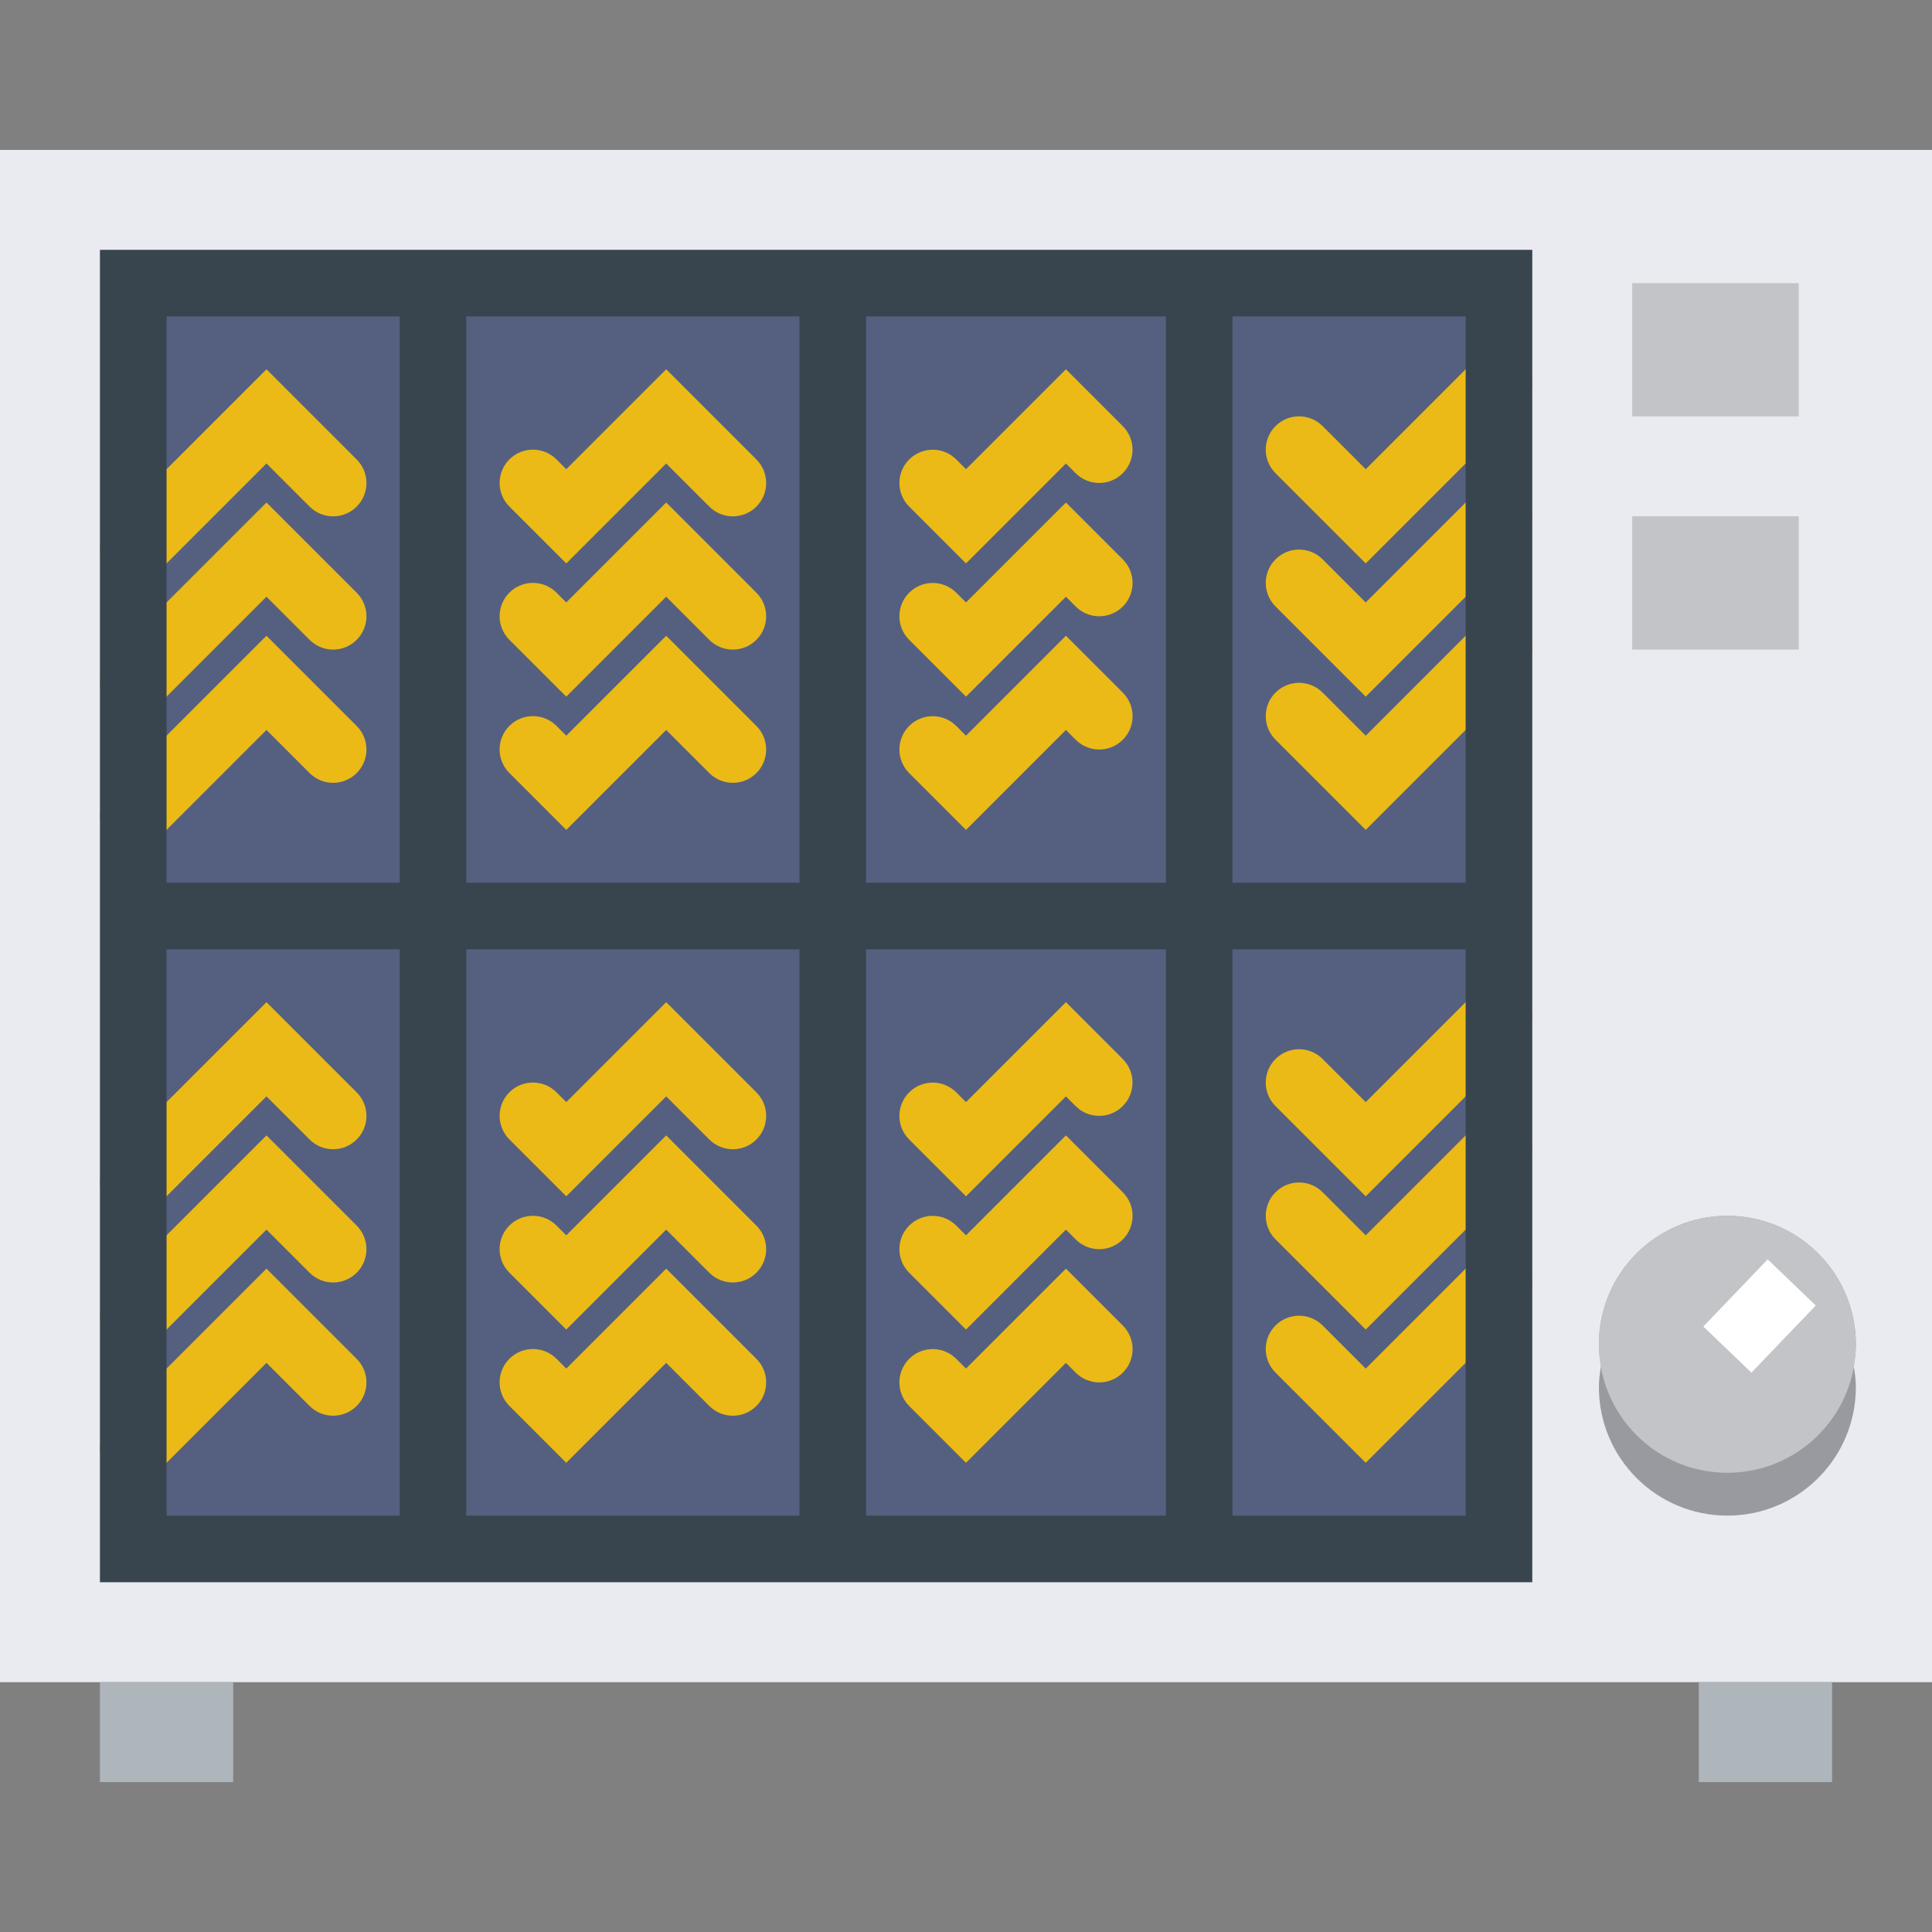
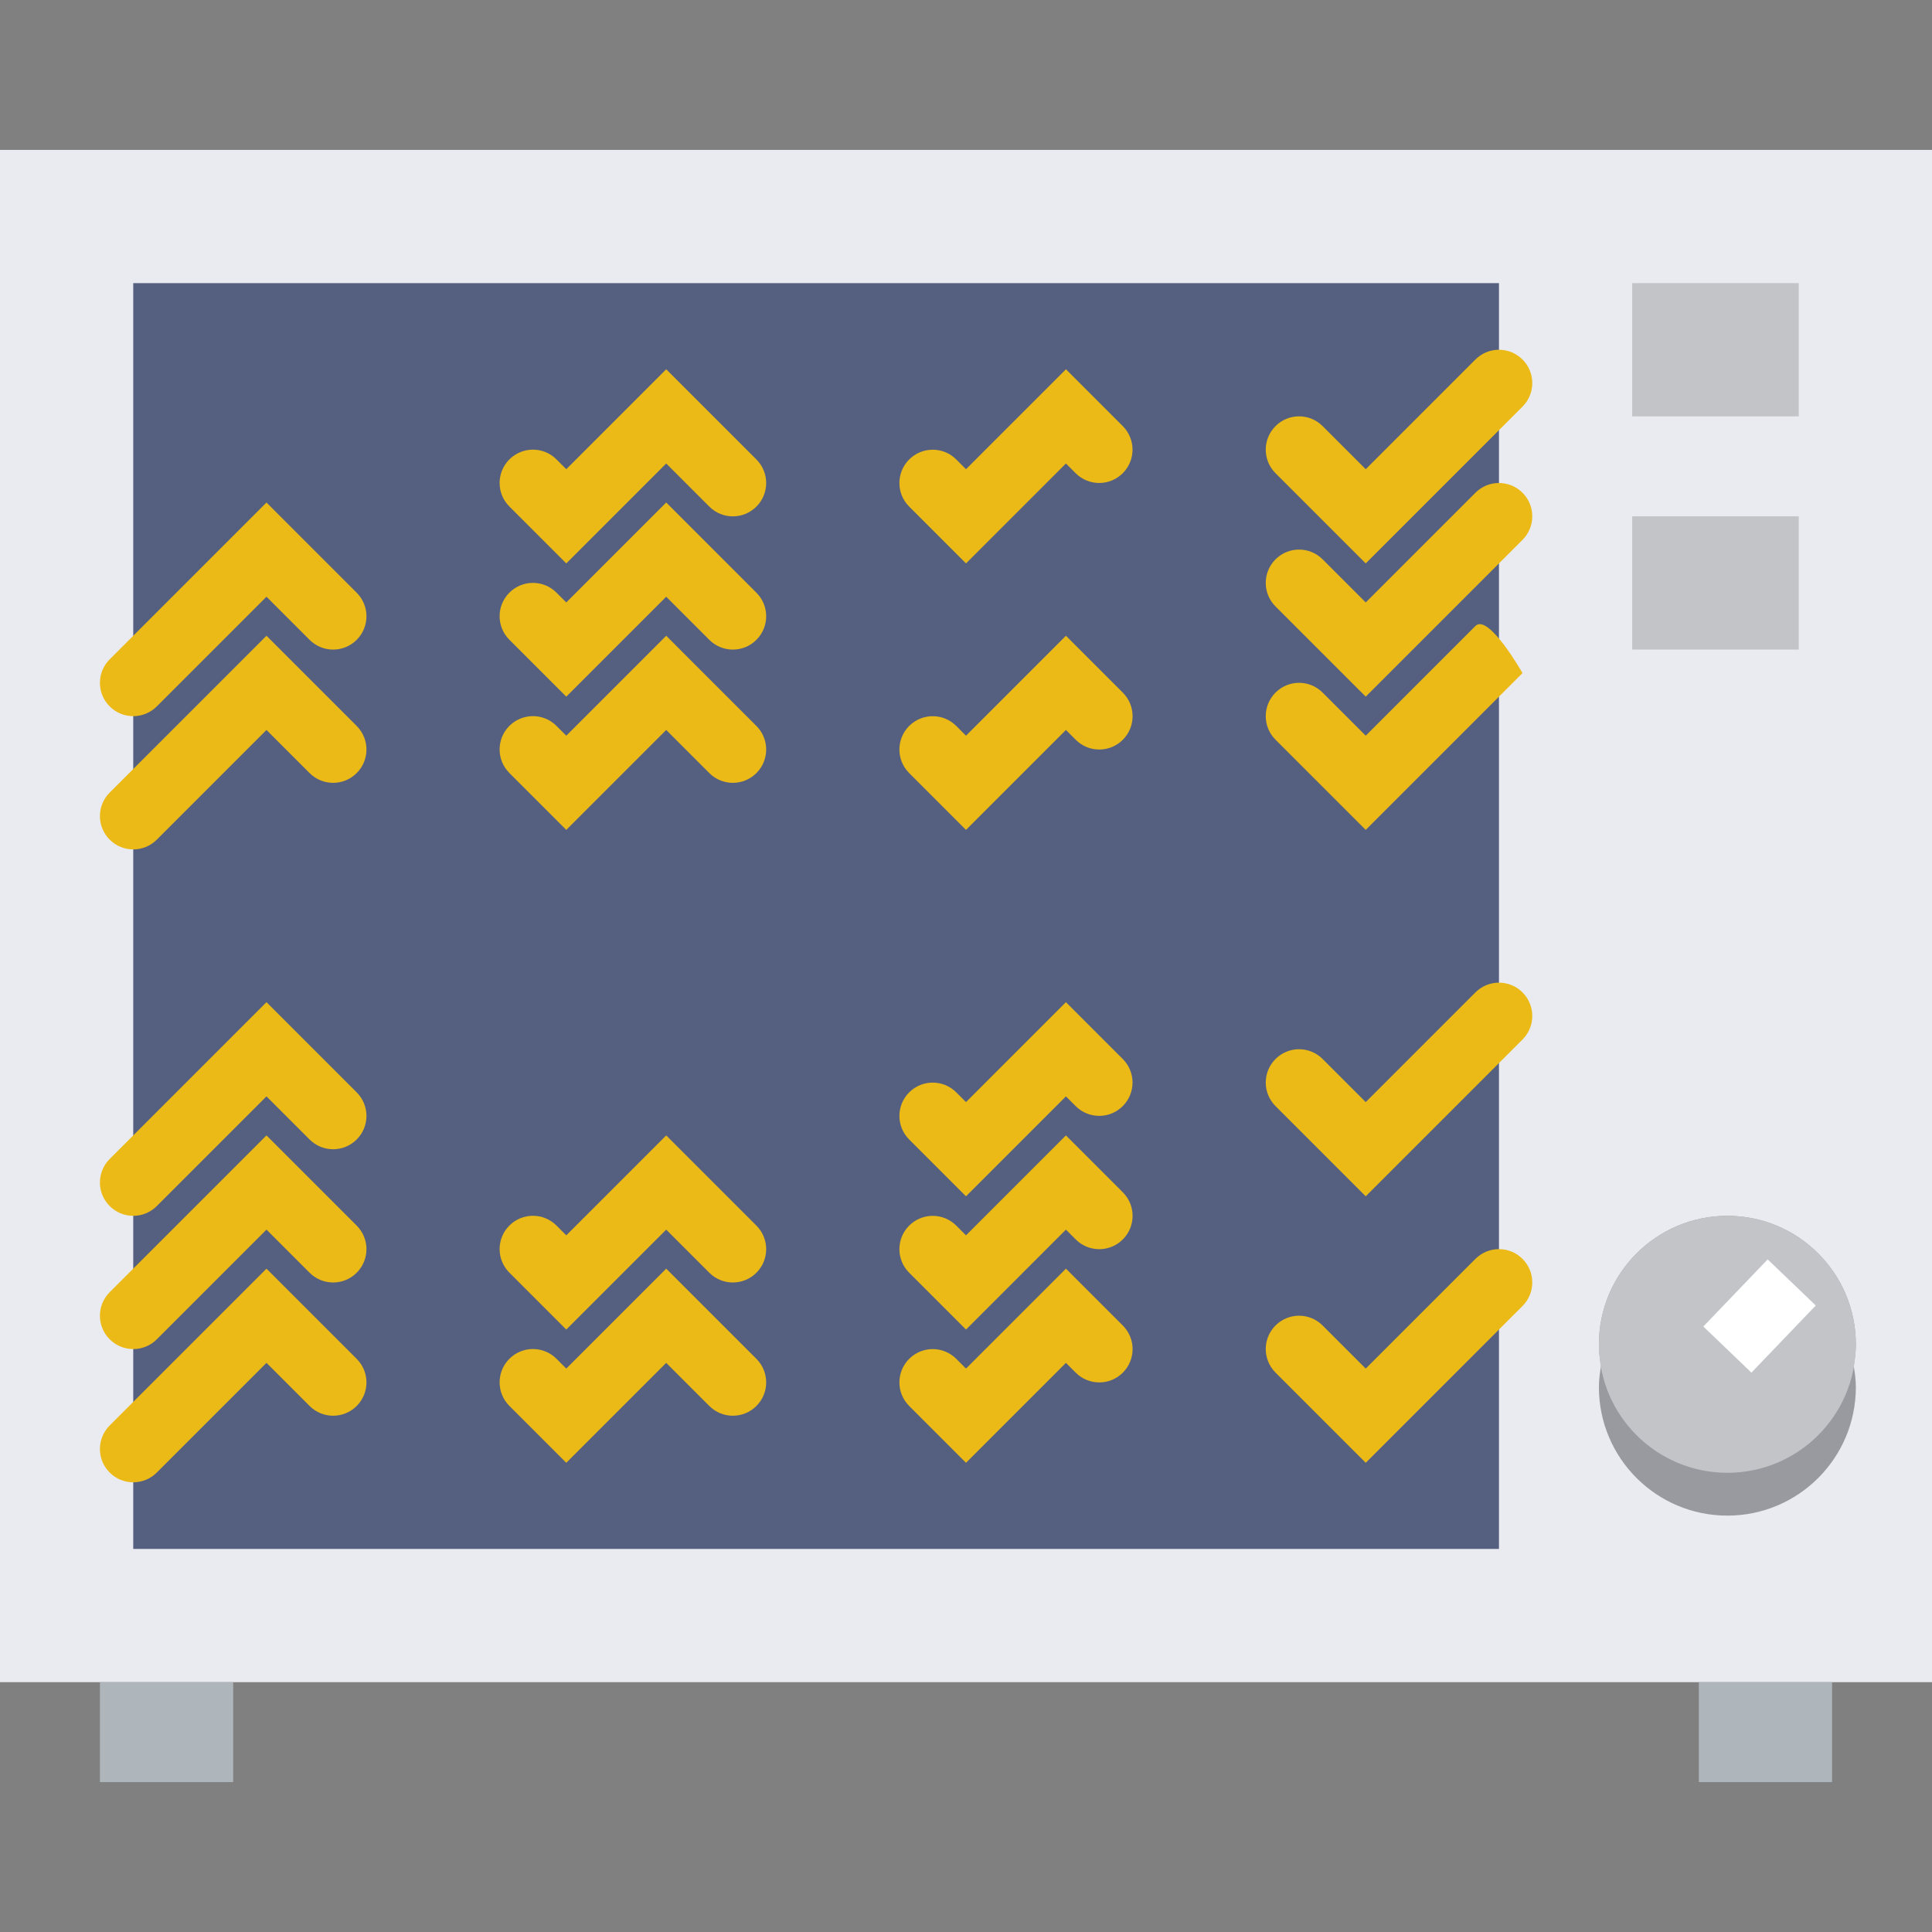
<svg xmlns="http://www.w3.org/2000/svg" version="1.1" id="Capa_1" viewBox="0 0 58 58" xml:space="preserve">
  <rect x="0" y="0" width="58" height="58" fill="#808080" stroke="none" />
  <rect y="4.5" style="fill:#EAEBF0;" width="58" height="46" />
  <rect x="3" y="50.5" style="fill:#AFB6BB;" width="4" height="3" />
  <rect x="51" y="50.5" style="fill:#AFB6BB;" width="4" height="3" />
  <rect x="4" y="8.5" style="fill:#556080;" width="41" height="38" />
  <g>
    <path style="fill:#EBBA16;" d="M8,15.086l-4.707,4.707c-0.391,0.391-0.391,1.023,0,1.414C3.488,21.402,3.744,21.5,4,21.5   s0.512-0.098,0.707-0.293L8,17.914l1.294,1.294c0.391,0.391,1.023,0.391,1.414,0s0.391-1.023,0-1.414L8,15.086z" />
    <path style="fill:#EBBA16;" d="M20,15.086l-3,3l-0.294-0.294c-0.391-0.391-1.023-0.391-1.414,0s-0.391,1.023,0,1.414L17,20.914l3-3   l1.294,1.294c0.391,0.391,1.023,0.391,1.414,0s0.391-1.023,0-1.414L20,15.086z" />
-     <path style="fill:#EBBA16;" d="M32,15.086l-3,3l-0.292-0.292c-0.391-0.391-1.023-0.391-1.414,0s-0.391,1.023,0,1.414L29,20.914l3-3   l0.294,0.294c0.391,0.391,1.023,0.391,1.414,0s0.391-1.023,0-1.414L32,15.086z" />
    <path style="fill:#EBBA16;" d="M44.293,14.793L41,18.086l-1.294-1.294c-0.391-0.391-1.023-0.391-1.414,0s-0.391,1.023,0,1.414   L41,20.914l4.707-4.707c0.391-0.391,0.391-1.023,0-1.414S44.684,14.402,44.293,14.793z" />
    <path style="fill:#EBBA16;" d="M8,19.086l-4.707,4.707c-0.391,0.391-0.391,1.023,0,1.414C3.488,25.402,3.744,25.5,4,25.5   s0.512-0.098,0.707-0.293L8,21.914l1.294,1.294c0.391,0.391,1.023,0.391,1.414,0s0.391-1.023,0-1.414L8,19.086z" />
    <path style="fill:#EBBA16;" d="M20,19.086l-3,3l-0.294-0.294c-0.391-0.391-1.023-0.391-1.414,0s-0.391,1.023,0,1.414L17,24.914l3-3   l1.294,1.294c0.391,0.391,1.023,0.391,1.414,0s0.391-1.023,0-1.414L20,19.086z" />
    <path style="fill:#EBBA16;" d="M32,19.086l-3,3l-0.292-0.292c-0.391-0.391-1.023-0.391-1.414,0s-0.391,1.023,0,1.414L29,24.914l3-3   l0.294,0.294c0.391,0.391,1.023,0.391,1.414,0s0.391-1.023,0-1.414L32,19.086z" />
-     <path style="fill:#EBBA16;" d="M44.293,18.793L41,22.086l-1.294-1.294c-0.391-0.391-1.023-0.391-1.414,0s-0.391,1.023,0,1.414   L41,24.914l4.707-4.707c0.391-0.391,0.391-1.023,0-1.414S44.684,18.402,44.293,18.793z" />
-     <path style="fill:#EBBA16;" d="M8,11.086l-4.707,4.707c-0.391,0.391-0.391,1.023,0,1.414C3.488,17.402,3.744,17.5,4,17.5   s0.512-0.098,0.707-0.293L8,13.914l1.294,1.294c0.391,0.391,1.023,0.391,1.414,0s0.391-1.023,0-1.414L8,11.086z" />
+     <path style="fill:#EBBA16;" d="M44.293,18.793L41,22.086l-1.294-1.294c-0.391-0.391-1.023-0.391-1.414,0s-0.391,1.023,0,1.414   L41,24.914l4.707-4.707S44.684,18.402,44.293,18.793z" />
    <path style="fill:#EBBA16;" d="M20,11.086l-3,3l-0.294-0.294c-0.391-0.391-1.023-0.391-1.414,0s-0.391,1.023,0,1.414L17,16.914l3-3   l1.294,1.294c0.391,0.391,1.023,0.391,1.414,0s0.391-1.023,0-1.414L20,11.086z" />
    <path style="fill:#EBBA16;" d="M29,16.914l3-3l0.292,0.292c0.391,0.391,1.023,0.391,1.414,0s0.391-1.023,0-1.414L32,11.086l-3,3   l-0.292-0.292c-0.391-0.391-1.023-0.391-1.414,0s-0.391,1.023,0,1.414L29,16.914z" />
    <path style="fill:#EBBA16;" d="M41,16.914l4.707-4.707c0.391-0.391,0.391-1.023,0-1.414s-1.023-0.391-1.414,0L41,14.086   l-1.294-1.294c-0.391-0.391-1.023-0.391-1.414,0s-0.391,1.023,0,1.414L41,16.914z" />
    <path style="fill:#EBBA16;" d="M8,34.086l-4.707,4.707c-0.391,0.391-0.391,1.023,0,1.414C3.488,40.402,3.744,40.5,4,40.5   s0.512-0.098,0.707-0.293L8,36.914l1.294,1.294c0.391,0.391,1.023,0.391,1.414,0s0.391-1.023,0-1.414L8,34.086z" />
    <path style="fill:#EBBA16;" d="M20,34.086l-3,3l-0.294-0.294c-0.391-0.391-1.023-0.391-1.414,0s-0.391,1.023,0,1.414L17,39.914l3-3   l1.294,1.294c0.391,0.391,1.023,0.391,1.414,0s0.391-1.023,0-1.414L20,34.086z" />
    <path style="fill:#EBBA16;" d="M32,34.086l-3,3l-0.292-0.292c-0.391-0.391-1.023-0.391-1.414,0s-0.391,1.023,0,1.414L29,39.914l3-3   l0.294,0.294c0.391,0.391,1.023,0.391,1.414,0s0.391-1.023,0-1.414L32,34.086z" />
-     <path style="fill:#EBBA16;" d="M44.293,33.793L41,37.086l-1.294-1.294c-0.391-0.391-1.023-0.391-1.414,0s-0.391,1.023,0,1.414   L41,39.914l4.707-4.707c0.391-0.391,0.391-1.023,0-1.414S44.684,33.402,44.293,33.793z" />
    <path style="fill:#EBBA16;" d="M8,38.086l-4.707,4.707c-0.391,0.391-0.391,1.023,0,1.414C3.488,44.402,3.744,44.5,4,44.5   s0.512-0.098,0.707-0.293L8,40.914l1.294,1.294c0.391,0.391,1.023,0.391,1.414,0s0.391-1.023,0-1.414L8,38.086z" />
    <path style="fill:#EBBA16;" d="M20,38.086l-3,3l-0.294-0.294c-0.391-0.391-1.023-0.391-1.414,0s-0.391,1.023,0,1.414L17,43.914l3-3   l1.294,1.294c0.391,0.391,1.023,0.391,1.414,0s0.391-1.023,0-1.414L20,38.086z" />
    <path style="fill:#EBBA16;" d="M32,38.086l-3,3l-0.292-0.292c-0.391-0.391-1.023-0.391-1.414,0s-0.391,1.023,0,1.414L29,43.914l3-3   l0.294,0.294c0.391,0.391,1.023,0.391,1.414,0s0.391-1.023,0-1.414L32,38.086z" />
    <path style="fill:#EBBA16;" d="M44.293,37.793L41,41.086l-1.294-1.294c-0.391-0.391-1.023-0.391-1.414,0s-0.391,1.023,0,1.414   L41,43.914l4.707-4.707c0.391-0.391,0.391-1.023,0-1.414S44.684,37.402,44.293,37.793z" />
    <path style="fill:#EBBA16;" d="M8,30.086l-4.707,4.707c-0.391,0.391-0.391,1.023,0,1.414C3.488,36.402,3.744,36.5,4,36.5   s0.512-0.098,0.707-0.293L8,32.914l1.294,1.294c0.391,0.391,1.023,0.391,1.414,0s0.391-1.023,0-1.414L8,30.086z" />
-     <path style="fill:#EBBA16;" d="M20,30.086l-3,3l-0.294-0.294c-0.391-0.391-1.023-0.391-1.414,0s-0.391,1.023,0,1.414L17,35.914l3-3   l1.294,1.294c0.391,0.391,1.023,0.391,1.414,0s0.391-1.023,0-1.414L20,30.086z" />
    <path style="fill:#EBBA16;" d="M29,35.914l3-3l0.292,0.292c0.391,0.391,1.023,0.391,1.414,0s0.391-1.023,0-1.414L32,30.086l-3,3   l-0.292-0.292c-0.391-0.391-1.023-0.391-1.414,0s-0.391,1.023,0,1.414L29,35.914z" />
    <path style="fill:#EBBA16;" d="M44.293,29.793L41,33.086l-1.294-1.294c-0.391-0.391-1.023-0.391-1.414,0s-0.391,1.023,0,1.414   L41,35.914l4.707-4.707c0.391-0.391,0.391-1.023,0-1.414S44.684,29.402,44.293,29.793z" />
  </g>
  <rect x="49" y="8.5" style="fill:#C2C4C8;" width="5" height="4" />
  <rect x="49" y="15.5" style="fill:#C2C4C8;" width="5" height="4" />
-   <path style="fill:#38454F;" d="M3,7.5v40h43v-40H3z M44,26.5h-7v-17h7V26.5z M14,9.5h10v17H14V9.5z M24,28.5v17H14v-17H24z M26,28.5  h9v17h-9V28.5z M26,26.5v-17h9v17H26z M12,9.5v17H5v-17H12z M5,28.5h7v17H5V28.5z M37,45.5v-17h7v17H37z" />
  <path style="fill:#999A9F;" d="M55.714,40.357c0-2.13-1.727-3.857-3.857-3.857S48,38.227,48,40.357c0,0.22,0.029,0.433,0.065,0.643  C48.029,41.21,48,41.423,48,41.643c0,2.13,1.727,3.857,3.857,3.857s3.857-1.727,3.857-3.857c0-0.22-0.029-0.433-0.065-0.643  C55.685,40.79,55.714,40.577,55.714,40.357z" />
  <circle style="fill:#C2C4C8;" cx="51.857" cy="40.357" r="3.857" />
  <line style="fill:none;stroke:#FFFFFF;stroke-width:2;stroke-miterlimit:10;" x1="51.857" y1="40.515" x2="53.789" y2="38.5" />
</svg>